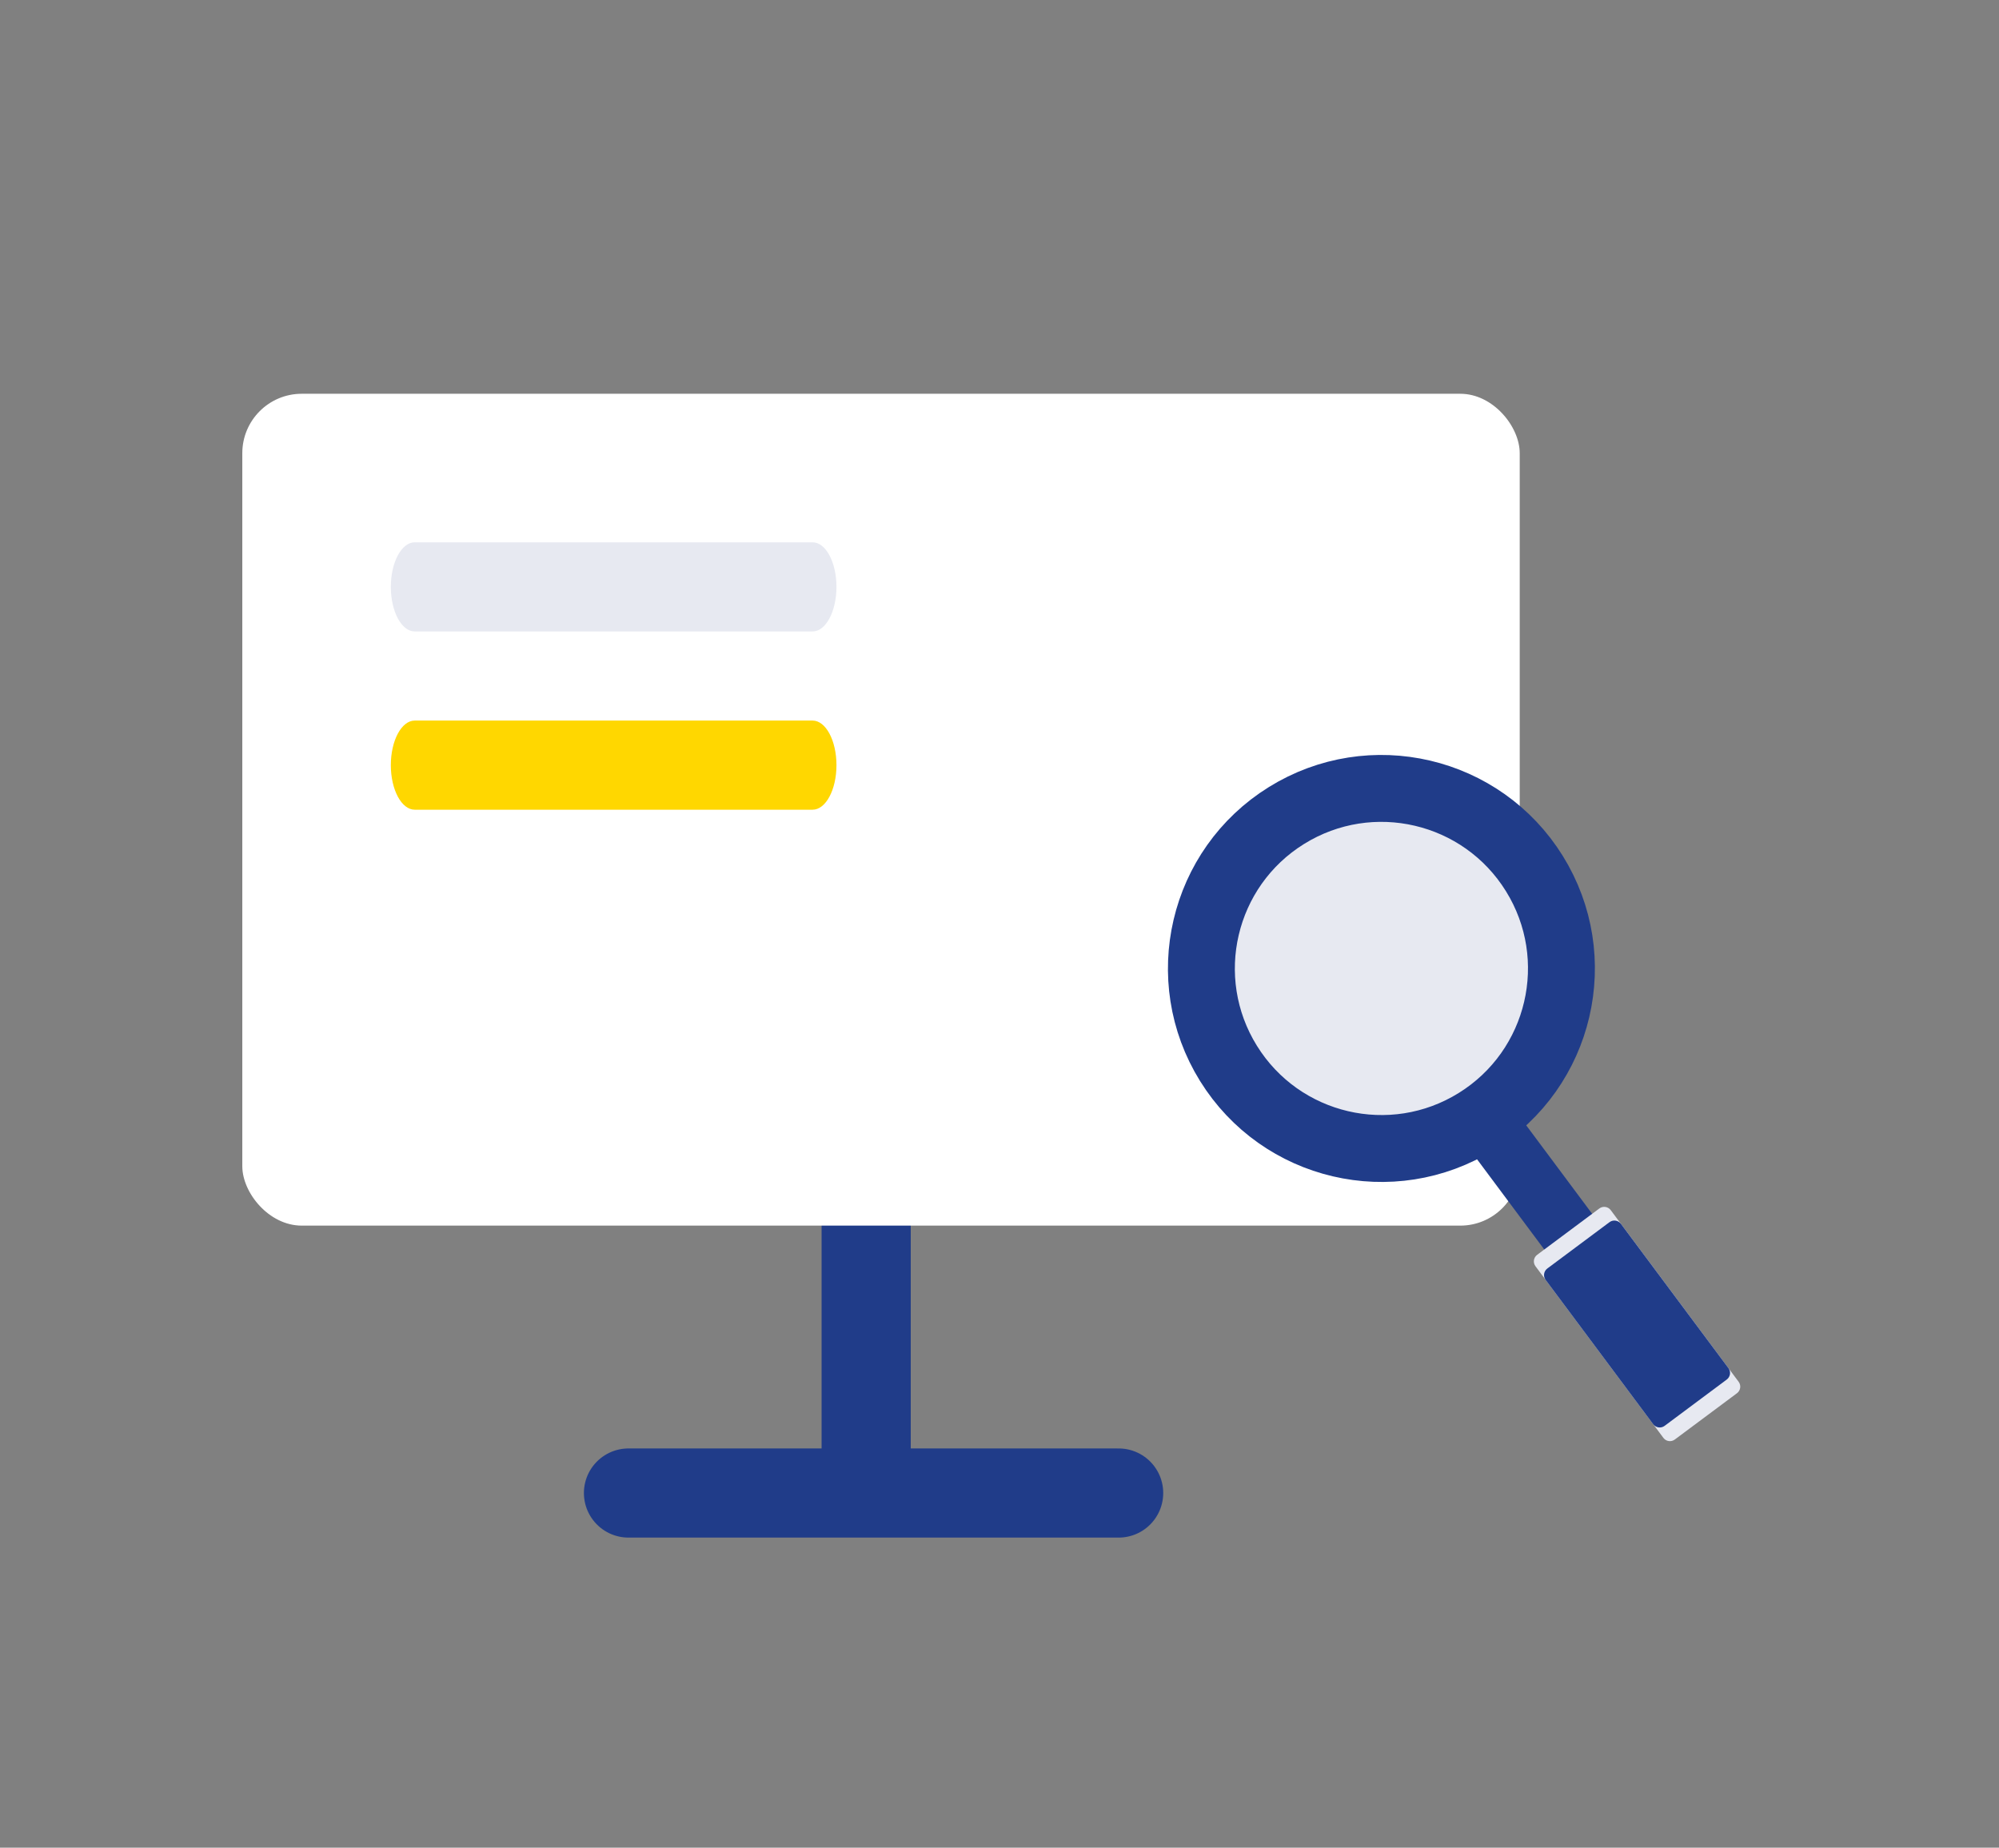
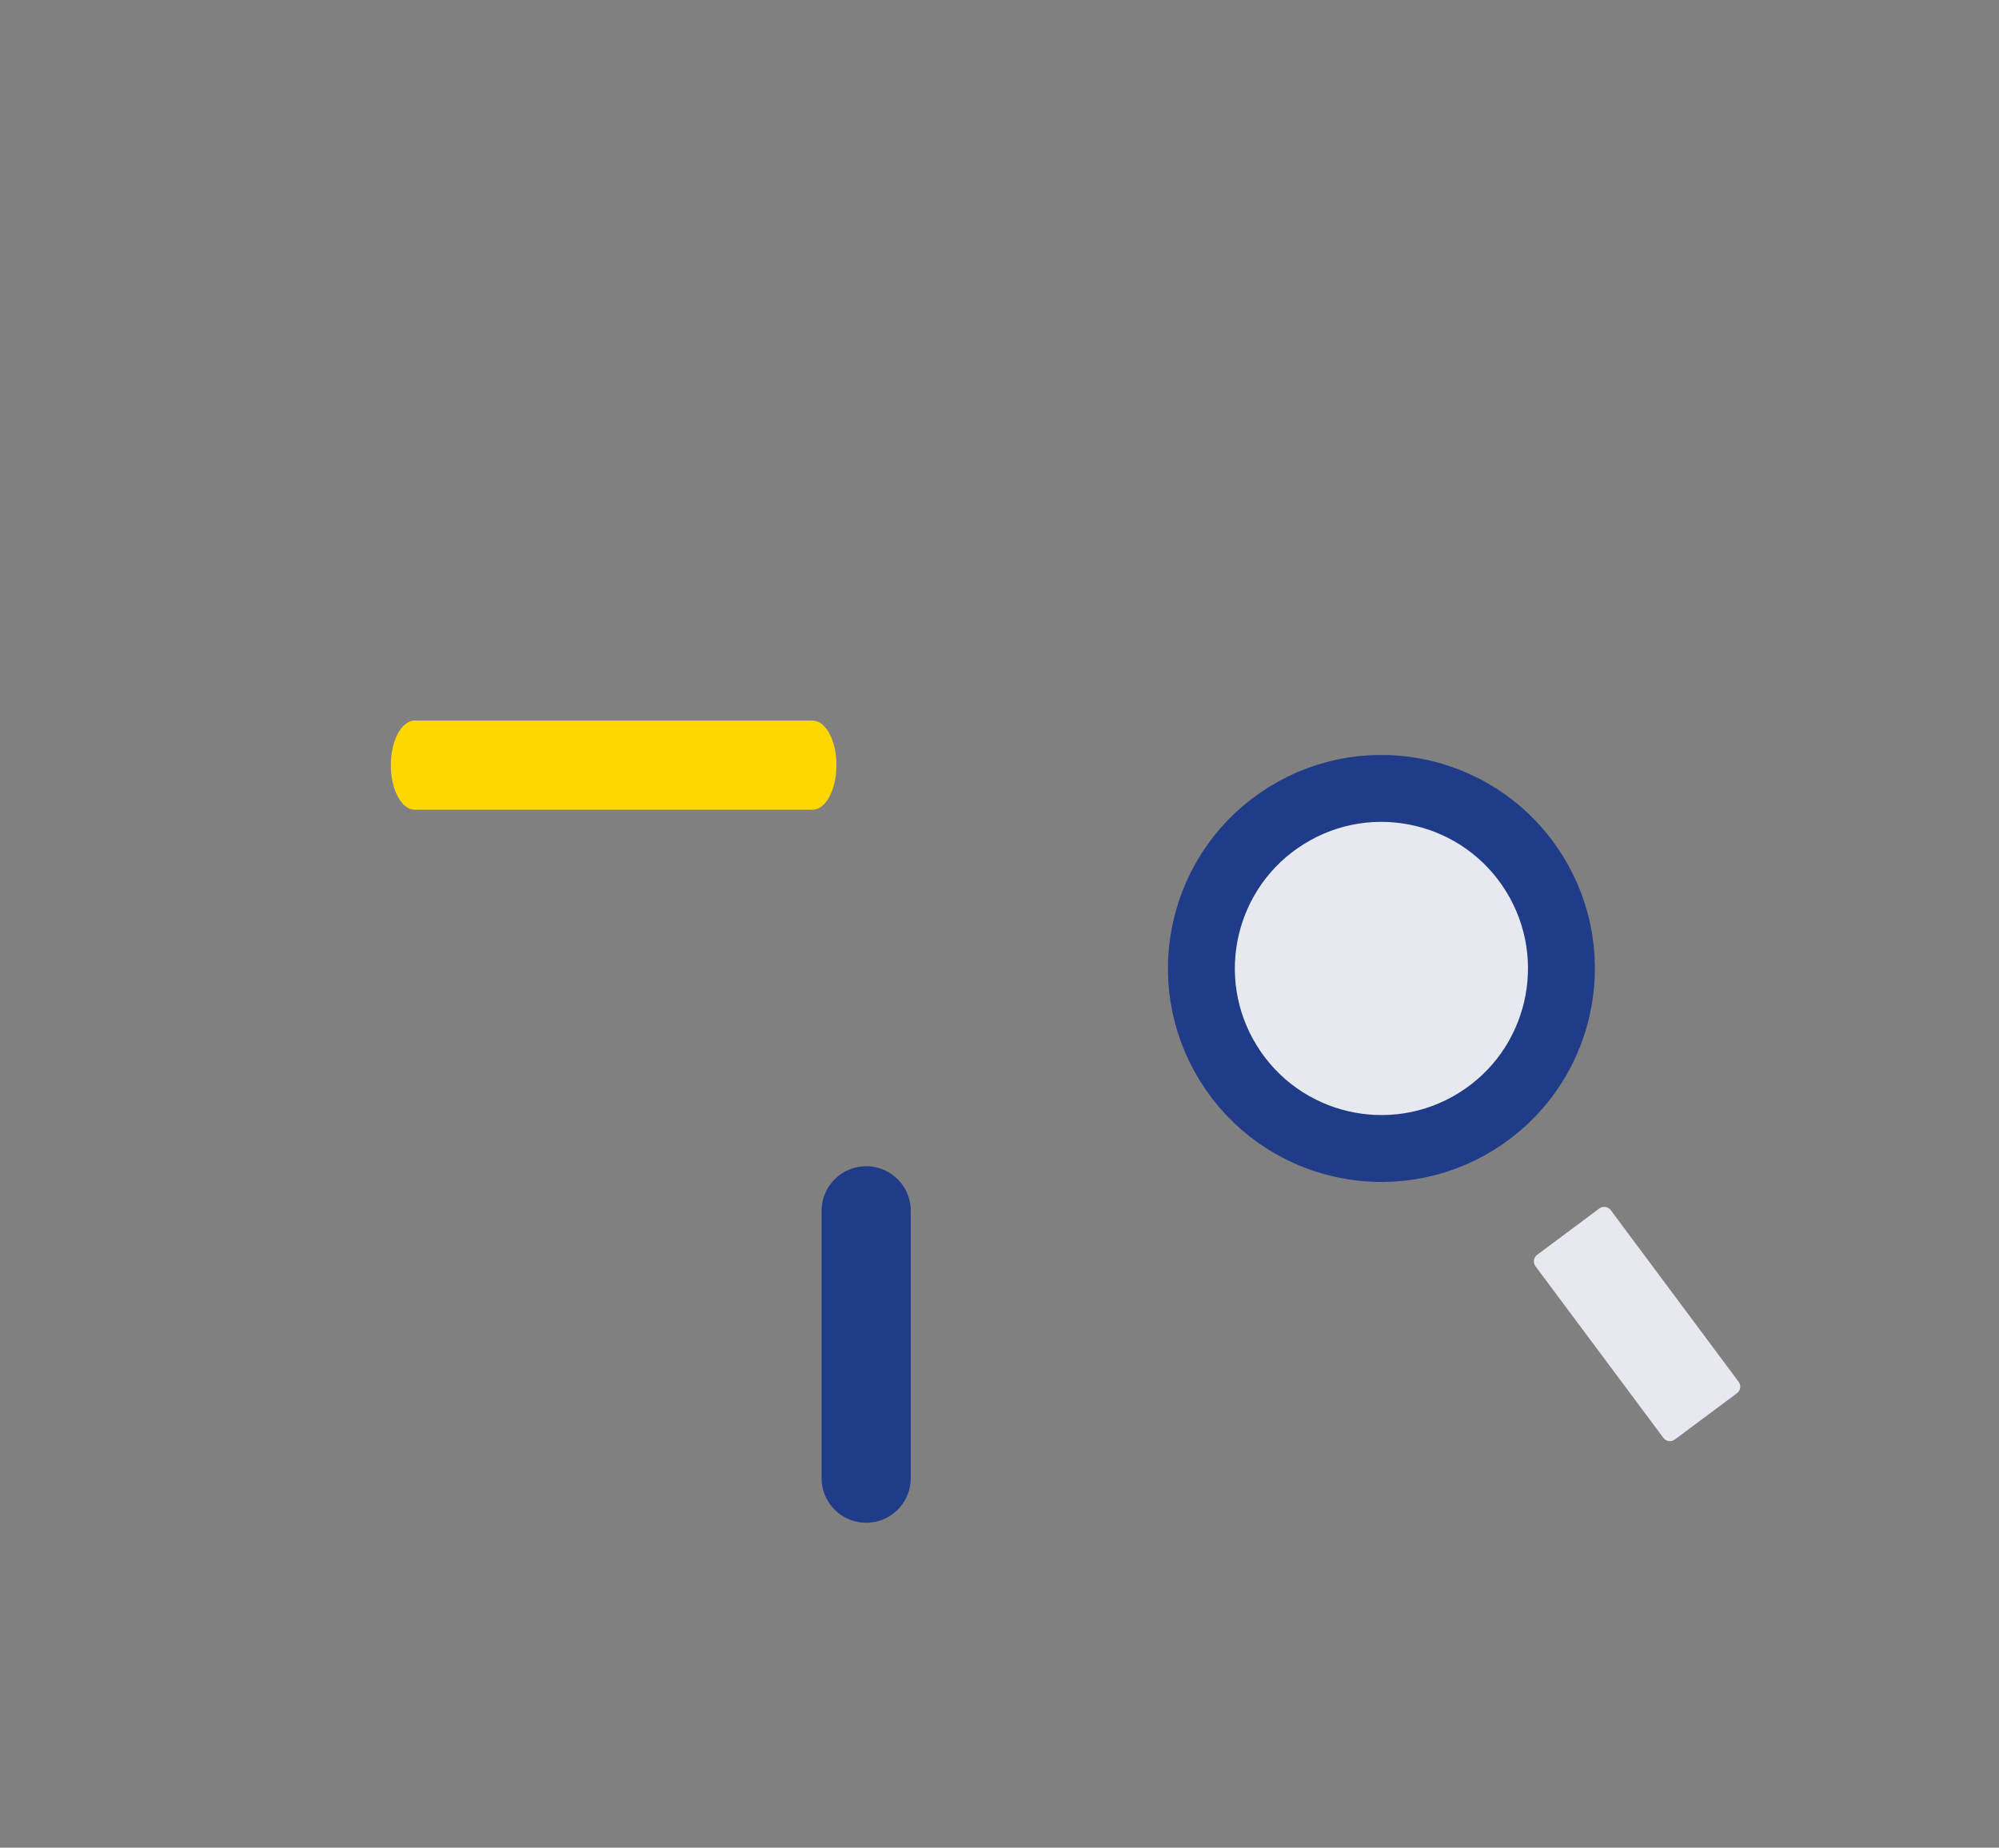
<svg xmlns="http://www.w3.org/2000/svg" width="66" height="61" viewBox="0 0 66 61" fill="none">
  <rect x="0" y="0" width="66" height="61" fill="#808080" stroke="none" />
  <path d="M28.598 39.973V48.801" stroke="#203C89" stroke-width="2.943" stroke-linecap="round" />
-   <path d="M20.75 49.291H36.934" stroke="#203C89" stroke-width="2.943" stroke-linecap="round" />
-   <rect x="8" y="13" width="42.176" height="27.463" rx="1.962" fill="white" />
-   <path d="M49.538 36.008L47.957 37.186L55.027 46.673L56.608 45.495L49.538 36.008Z" fill="#203C89" />
  <path d="M52.804 39.897L50.751 41.427C50.632 41.516 50.607 41.684 50.696 41.804L54.919 47.47C55.008 47.59 55.177 47.614 55.296 47.525L57.349 45.996C57.468 45.907 57.493 45.738 57.404 45.619L53.181 39.952C53.092 39.833 52.923 39.808 52.804 39.897Z" fill="#E7E9F1" />
-   <path d="M53.14 40.349L51.087 41.879C50.968 41.968 50.943 42.136 51.032 42.256L54.582 47.019C54.671 47.138 54.84 47.163 54.959 47.074L57.012 45.544C57.131 45.455 57.156 45.286 57.067 45.167L53.517 40.404C53.428 40.285 53.259 40.26 53.14 40.349Z" fill="#203C89" />
  <path d="M48.744 37.023C51.533 35.292 52.39 31.628 50.659 28.839C48.928 26.05 45.264 25.192 42.475 26.923C39.687 28.654 38.829 32.318 40.56 35.107C42.291 37.896 45.955 38.754 48.744 37.023Z" fill="#E7E9F1" stroke="#203C89" stroke-width="2.209" />
-   <path d="M26.829 17.904H13.693C13.257 17.904 12.904 18.563 12.904 19.375V19.375C12.904 20.188 13.257 20.847 13.693 20.847H26.829C27.264 20.847 27.617 20.188 27.617 19.375V19.375C27.617 18.563 27.264 17.904 26.829 17.904Z" fill="#E7E9F1" />
  <path d="M26.829 23.789H13.693C13.257 23.789 12.904 24.448 12.904 25.261V25.261C12.904 26.073 13.257 26.732 13.693 26.732H26.829C27.264 26.732 27.617 26.073 27.617 25.261V25.261C27.617 24.448 27.264 23.789 26.829 23.789Z" fill="#FFD700" />
</svg>